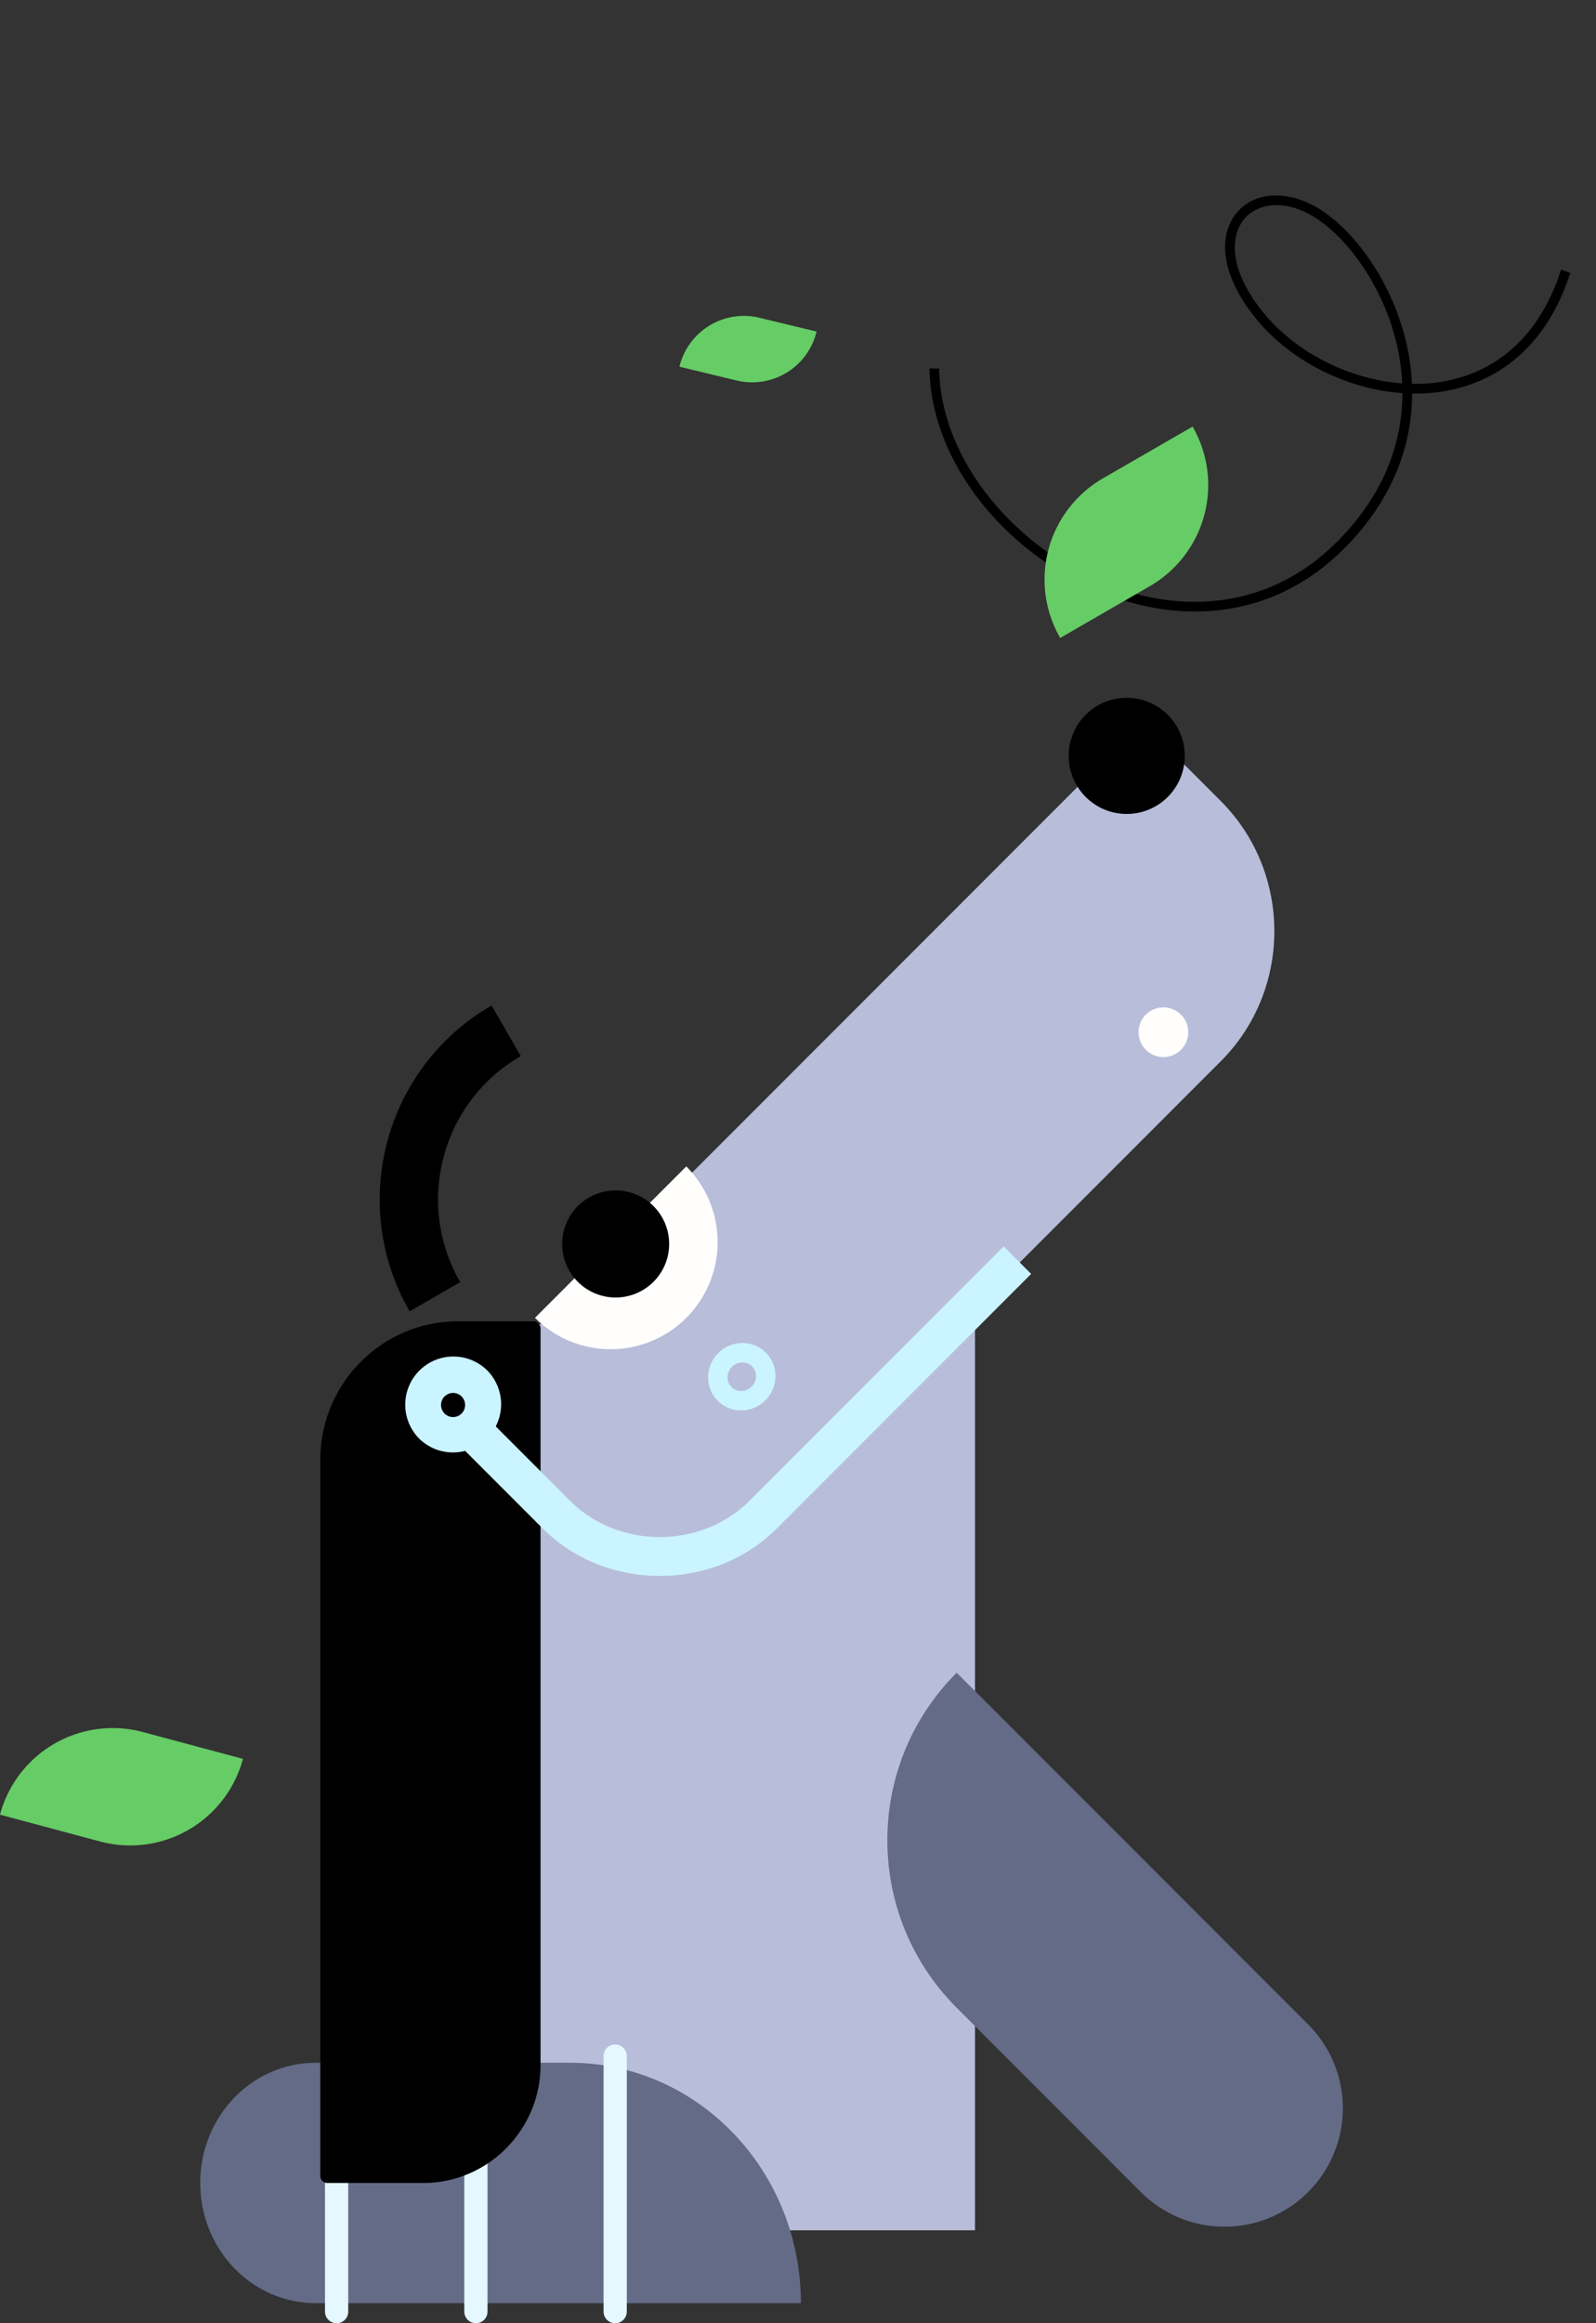
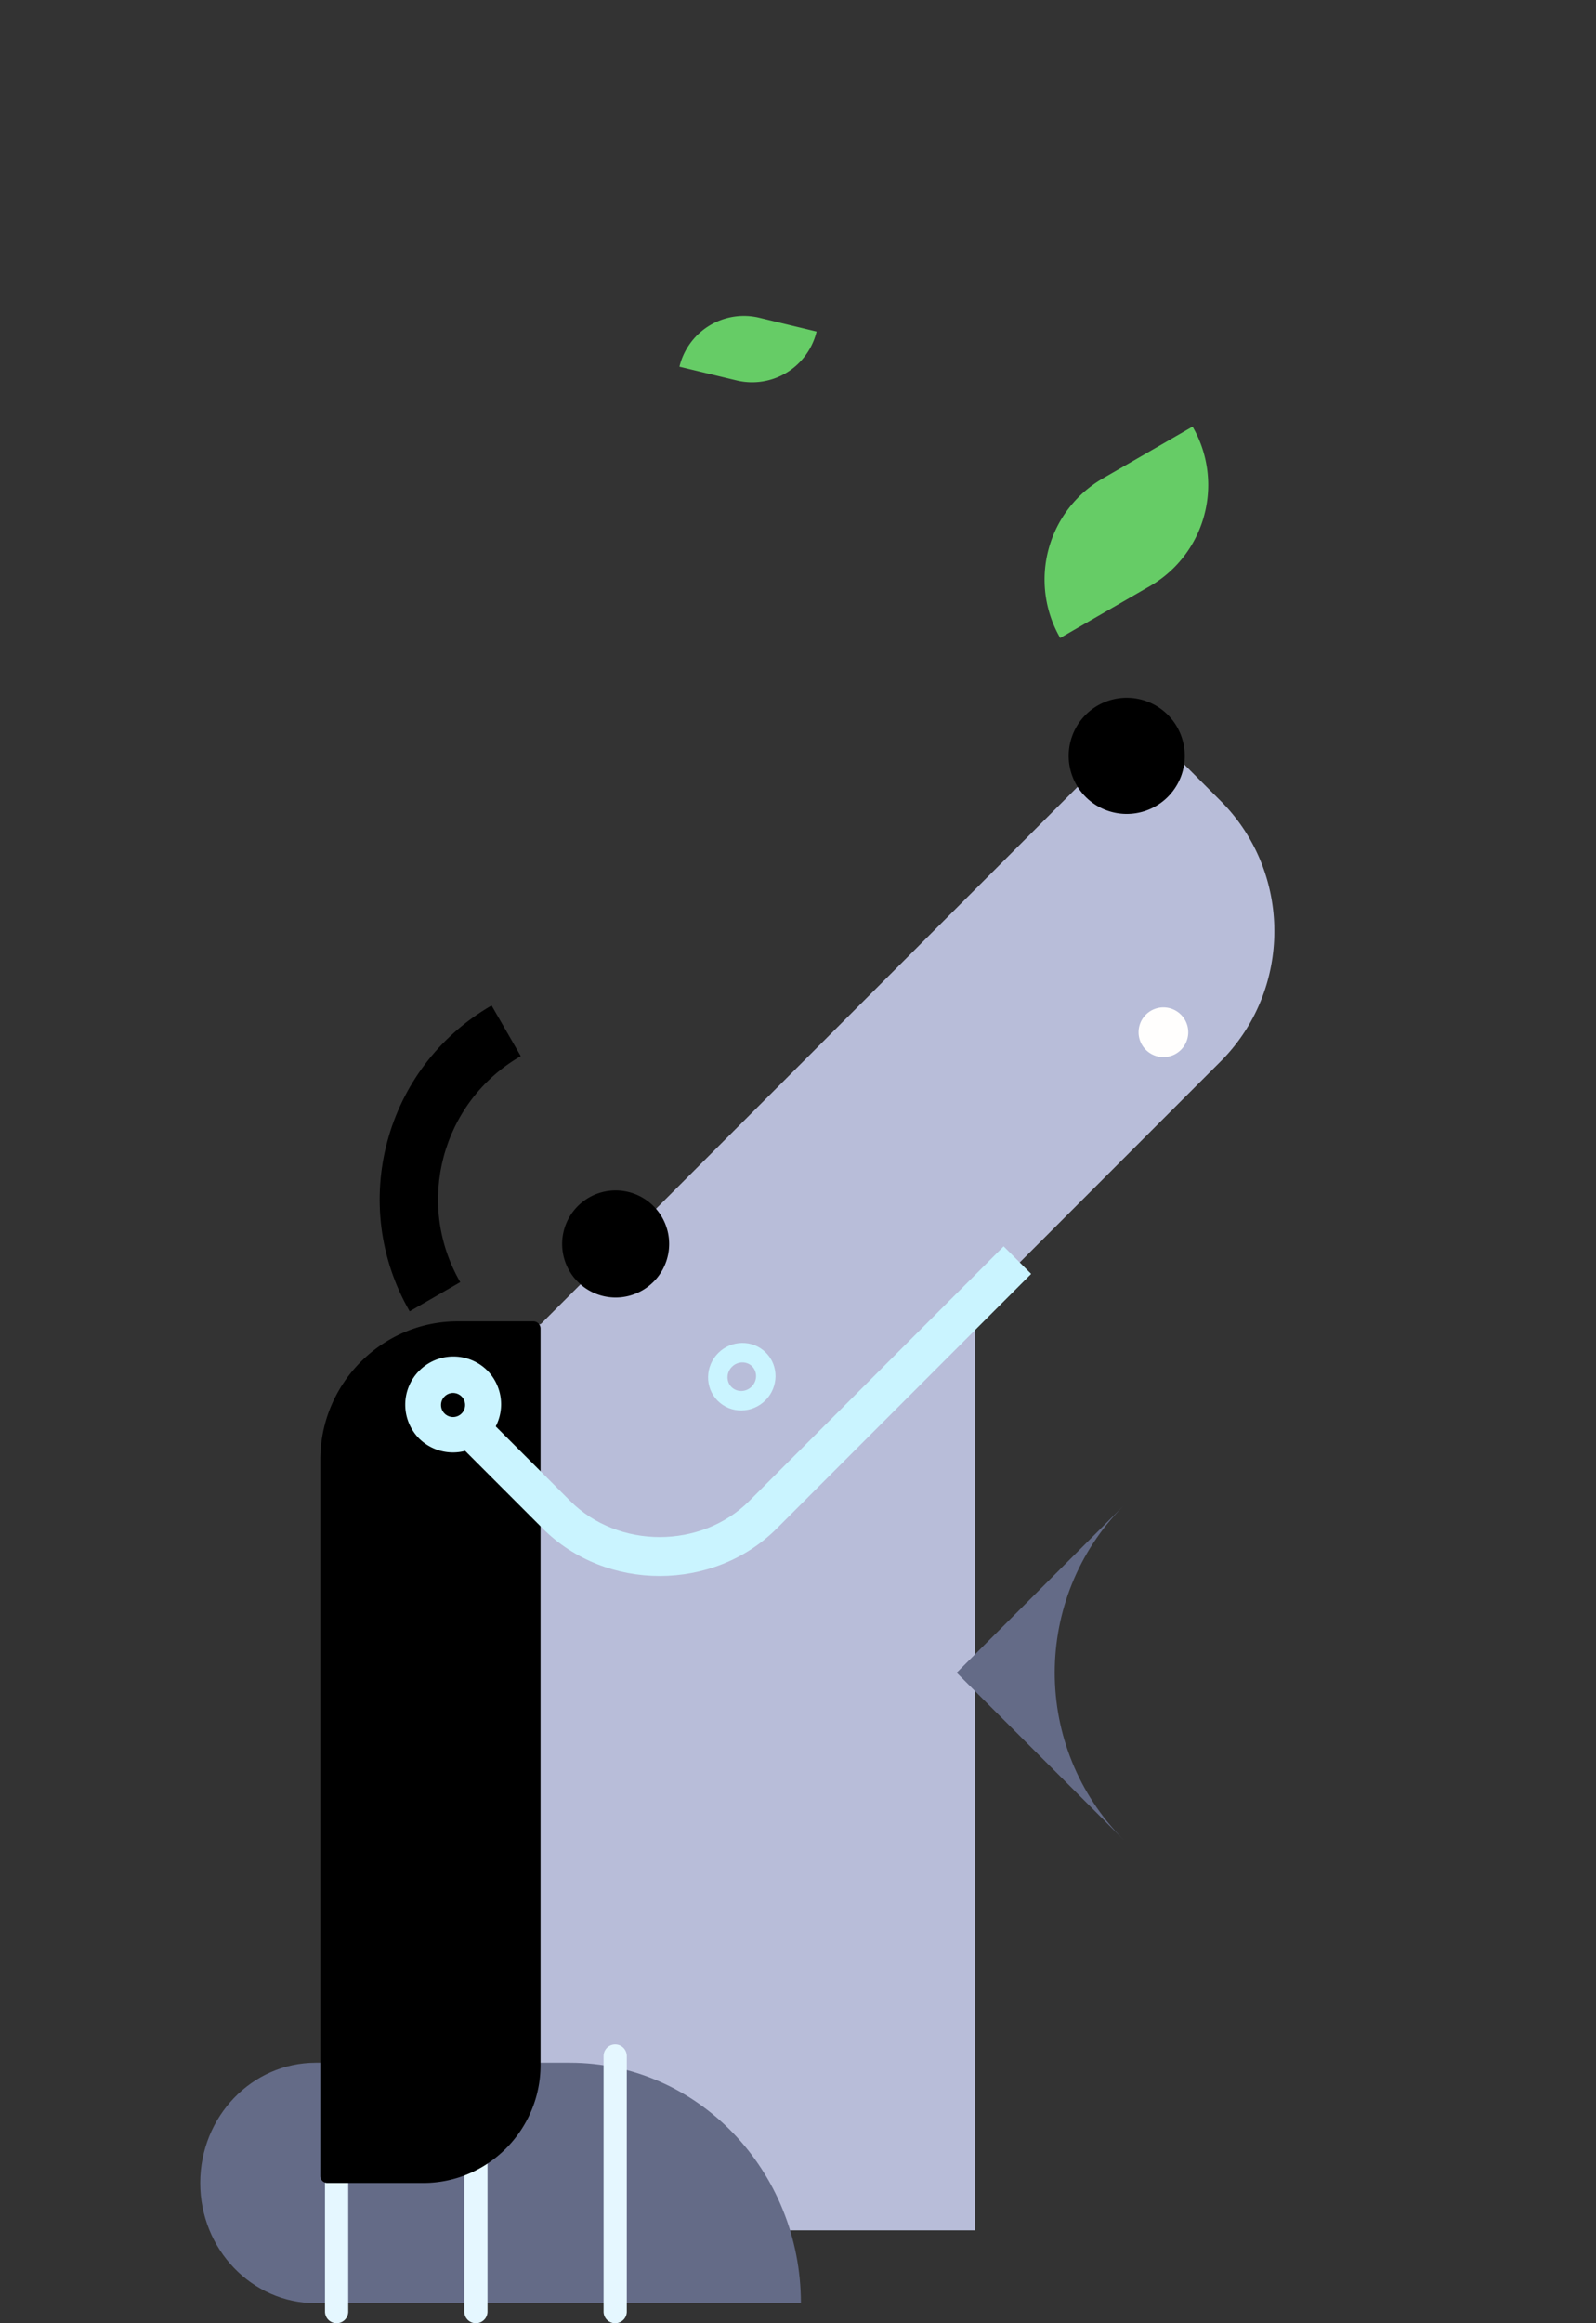
<svg xmlns="http://www.w3.org/2000/svg" width="110" height="160" viewBox="0 0 110 160" fill="none">
  <rect x="0" y="0" width="110" height="160" fill="#333333" stroke="none" />
  <path fill-rule="evenodd" clip-rule="evenodd" d="M36.8 153.6V91.2h30.4v62.4H36.8z" fill="#B8BDD9" />
  <path d="M55.2 158.62H21.762c-4.397 0-7.962-3.707-7.962-8.28 0-4.573 3.565-8.28 7.962-8.28h17.515c8.794 0 15.923 7.414 15.923 16.56z" fill="#646B87" />
  <path fill-rule="evenodd" clip-rule="evenodd" d="M23.2 140.8a.8.8 0 01.8.8v17.6a.8.8 0 11-1.6 0v-17.6a.8.8 0 01.8-.8zM32.8 140.8a.8.8 0 01.8.8v17.6a.8.8 0 11-1.6 0v-17.6a.8.8 0 01.8-.8zM42.4 140.8a.8.8 0 01.8.8v17.6a.8.8 0 11-1.6 0v-17.6a.8.8 0 01.8-.8z" fill="#E5F7FF" />
  <path d="M52.658 104.57l31.475-31.475c4.93-4.93 4.93-13.004 0-17.933l-4.946-4.946a.665.665 0 00-.942 0L31.781 96.68a.665.665 0 000 .942l6.948 6.948c3.853 3.818 10.11 3.818 13.93 0z" fill="#B8BDD9" />
  <path d="M80.485 54.885a4 4 0 10-5.657-5.657 4 4 0 005.657 5.657z" fill="#000" />
  <path d="M81.395 72.3a1.71 1.71 0 10-2.42-2.42 1.71 1.71 0 002.42 2.42z" fill="#FFFEFD" />
  <path fill-rule="evenodd" clip-rule="evenodd" d="M35.892 72.733C30.44 75.88 28.572 82.85 31.72 88.3l-3.484 2.011c-4.258-7.375-1.73-16.805 5.644-21.063l2.011 3.484z" fill="#000" />
-   <path d="M47.301 90.76a7.375 7.375 0 000-10.43L36.872 90.76a7.375 7.375 0 0010.43 0z" fill="#FFFEFD" />
  <path d="M45.04 88.279a3.687 3.687 0 10-5.215-5.215 3.687 3.687 0 005.214 5.215z" fill="#000" />
-   <path d="M65.936 115.2l24.227 24.227a8.157 8.157 0 010 11.536 8.157 8.157 0 01-11.536 0l-12.69-12.69c-6.372-6.371-6.372-16.702 0-23.073z" fill="#646B87" />
-   <path d="M16.745 121.132l-6.892-1.846A8.044 8.044 0 000 124.974l6.892 1.847a8.045 8.045 0 009.853-5.689z" fill="#6C6" />
+   <path d="M65.936 115.2l24.227 24.227l-12.69-12.69c-6.372-6.371-6.372-16.702 0-23.073z" fill="#646B87" />
  <path fill-rule="evenodd" clip-rule="evenodd" d="M50.447 94.133c-.405.405-.395 1.028-.031 1.391.363.364.986.373 1.39-.031.405-.405.395-1.028.032-1.391-.363-.364-.986-.373-1.39.031zm-.98 2.34c-.91-.912-.872-2.383.032-3.288.904-.904 2.376-.942 3.287-.031.911.91.873 2.383-.031 3.287-.905.904-2.376.942-3.287.031z" fill="#CAF4FF" />
-   <path fill-rule="evenodd" clip-rule="evenodd" d="M97.956 26.43c4.017-.142 7.873-2.357 9.637-7.857l.635.22c-1.848 5.764-5.942 8.152-10.23 8.304-.223.008-.447.01-.671.006-.01 3.52-1.293 7.282-4.704 10.694-5.353 5.352-12.471 5.238-18.237 2.31-5.75-2.92-10.237-8.681-10.323-14.735l.667.01c.081 5.734 4.357 11.294 9.944 14.132 5.571 2.83 12.363 2.912 17.47-2.196 3.286-3.285 4.51-6.885 4.516-10.244-3.824-.265-7.62-2.197-9.935-4.94-2.563-3.035-2.794-5.785-1.571-7.379 1.226-1.598 3.738-1.805 6.153-.116 2.401 1.68 4.913 5.273 5.739 9.533.142.737.235 1.493.268 2.264.214.004.428.002.642-.006zm-1.31-.025a14.675 14.675 0 00-.255-2.124c-.795-4.101-3.215-7.531-5.456-9.099-2.227-1.558-4.304-1.241-5.248-.012-.947 1.234-.93 3.615 1.543 6.543 2.185 2.589 5.788 4.429 9.416 4.692z" fill="#000" />
  <path d="M73.071 43.936l6.18-3.568a8.045 8.045 0 002.944-10.99l-6.18 3.568a8.045 8.045 0 00-2.944 10.99zM46.829 25.254l3.939.95a4.569 4.569 0 005.513-3.37l-3.94-.95a4.569 4.569 0 00-5.512 3.37z" fill="#6C6" />
  <path d="M22.076 149.847v-49.315c0-5.248 4.257-9.531 9.473-9.531h5.216c.268 0 .49.224.49.493v50.728c0 4.463-3.633 8.118-8.069 8.118h-6.62a.482.482 0 01-.49-.493z" fill="#000" />
  <path fill-rule="evenodd" clip-rule="evenodd" d="M37.412 105.274l-6.162-6.163 1.896-1.896 6.163 6.162c3.305 3.305 9.02 3.305 12.325 0l17.54-17.54 1.896 1.897-17.54 17.54c-4.352 4.352-11.766 4.352-16.118 0z" fill="#CAF4FF" />
  <path fill-rule="evenodd" clip-rule="evenodd" d="M30.662 96.154a.83.83 0 101.173 1.173.83.83 0 00-1.173-1.173zm-1.76 2.933a3.318 3.318 0 114.693-4.692 3.318 3.318 0 01-4.692 4.692z" fill="#CAF4FF" />
</svg>